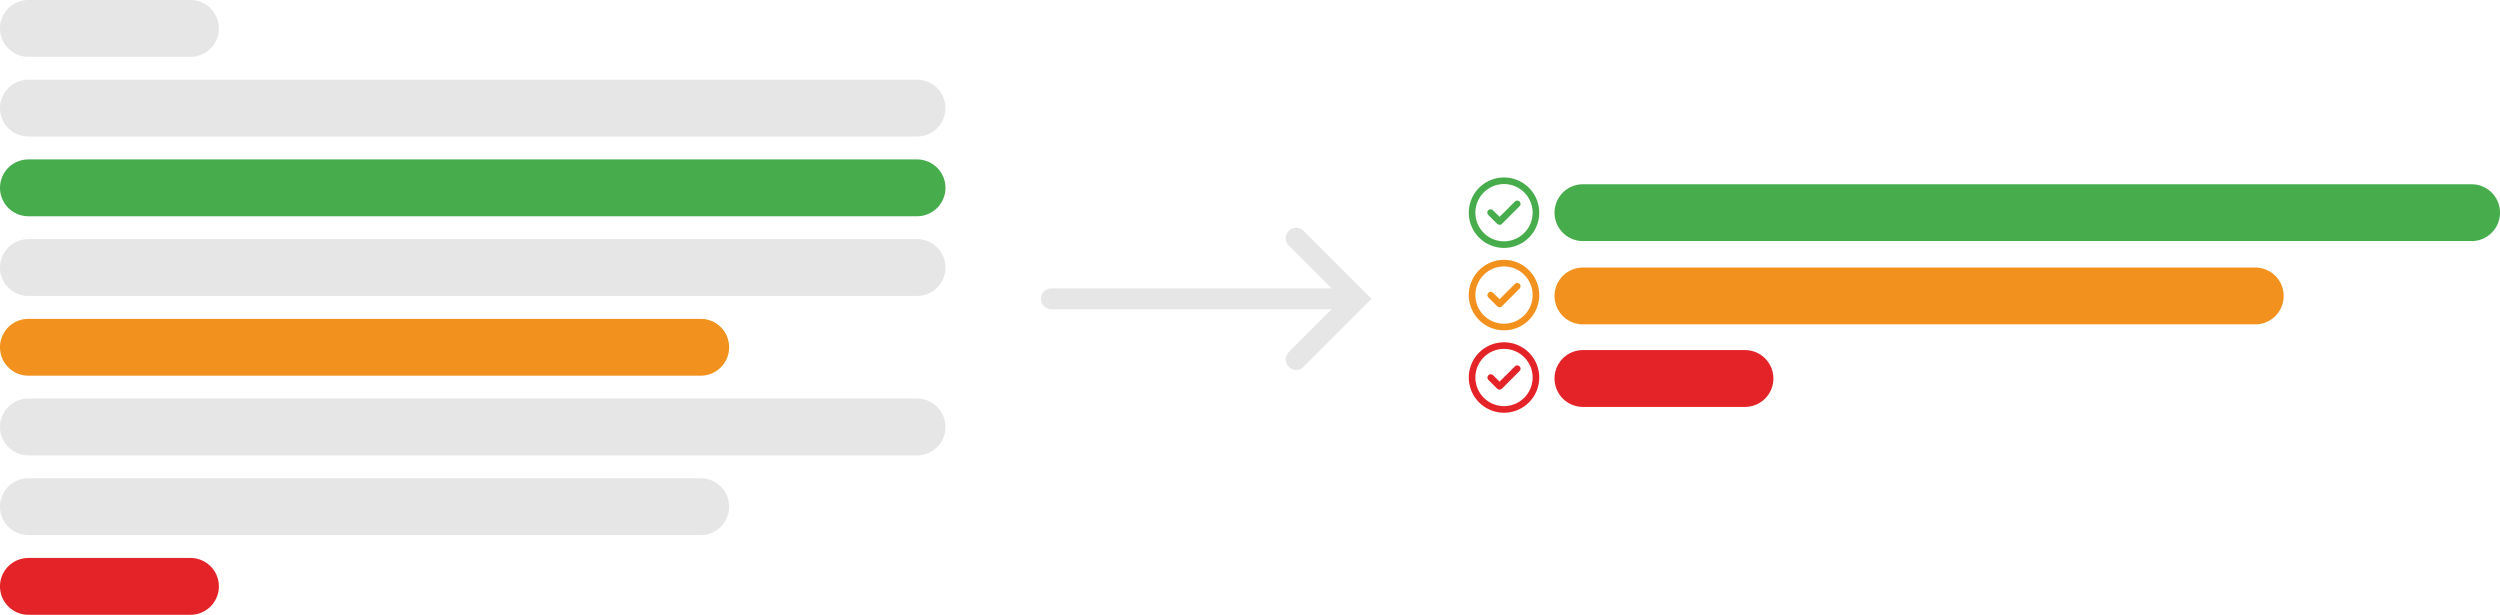
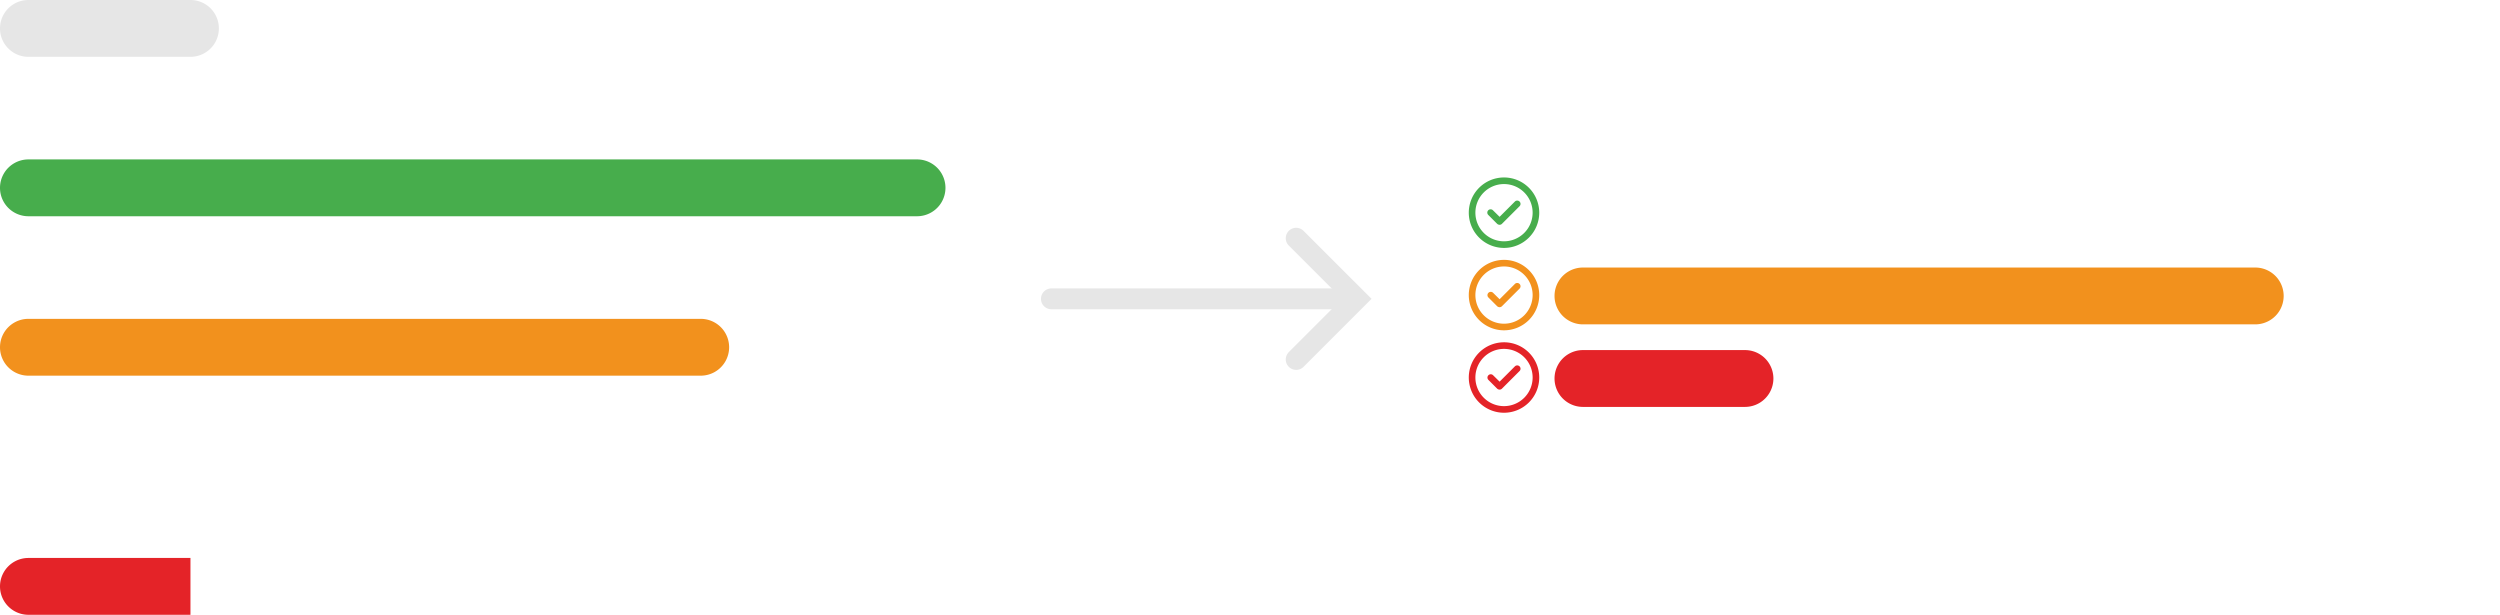
<svg xmlns="http://www.w3.org/2000/svg" width="599.474" height="147.421" viewBox="0 0 599.474 147.421">
  <defs>
    <clipPath id="clip-path">
      <rect id="Rectangle_54" data-name="Rectangle 54" width="599.474" height="147.421" fill="none" />
    </clipPath>
  </defs>
  <g id="Dark_Extraction" data-name="Dark Extraction" transform="translate(-660.263 -580)">
    <g id="Group_57" data-name="Group 57" transform="translate(660.263 580)">
      <g id="Group_56" data-name="Group 56" clip-path="url(#clip-path)">
-         <path id="Path_144" data-name="Path 144" d="M168.026,128.307H6.813a6.813,6.813,0,0,1,0-13.626H168.026a6.813,6.813,0,1,1,0,13.626" fill="#e6e6e6" />
-         <path id="Path_145" data-name="Path 145" d="M592.662,97.579H379.574a6.813,6.813,0,1,1,0-13.626H592.662a6.813,6.813,0,0,1,0,13.626" transform="translate(0 -39.77)" fill="#47ad4c" />
        <path id="Path_146" data-name="Path 146" d="M418.431,77.093H379.573a6.813,6.813,0,0,1,0-13.626h38.858a6.813,6.813,0,0,1,0,13.626" transform="translate(0 20.479)" fill="#e42328" />
        <path id="Path_147" data-name="Path 147" d="M540.786,57.98H379.573a6.813,6.813,0,0,1,0-13.626H540.786a6.813,6.813,0,0,1,0,13.626" transform="translate(0 19.799)" fill="#f2911d" />
        <path id="Path_148" data-name="Path 148" d="M219.9,147.421H6.813a6.813,6.813,0,0,1,0-13.626H219.9a6.813,6.813,0,0,1,0,13.626" transform="translate(0 -95.567)" fill="#47ad4c" />
-         <path id="Path_149" data-name="Path 149" d="M45.671,90.08H6.813a6.813,6.813,0,1,1,0-13.626H45.671a6.813,6.813,0,1,1,0,13.626" transform="translate(0 57.34)" fill="#e42328" />
-         <path id="Path_150" data-name="Path 150" d="M219.9,109.194H6.813a6.813,6.813,0,1,1,0-13.626H219.9a6.813,6.813,0,1,1,0,13.626" fill="#e6e6e6" />
+         <path id="Path_149" data-name="Path 149" d="M45.671,90.08H6.813a6.813,6.813,0,1,1,0-13.626H45.671" transform="translate(0 57.34)" fill="#e42328" />
        <path id="Path_151" data-name="Path 151" d="M168.026,51.853H6.813a6.813,6.813,0,1,1,0-13.626H168.026a6.813,6.813,0,1,1,0,13.626" transform="translate(0 38.229)" fill="#f2911d" />
-         <path id="Path_152" data-name="Path 152" d="M219.9,70.967H6.813a6.813,6.813,0,0,1,0-13.626H219.9a6.813,6.813,0,1,1,0,13.626" fill="#e6e6e6" />
        <path id="Path_153" data-name="Path 153" d="M45.671,13.626H6.813A6.813,6.813,0,0,1,6.813,0H45.671a6.813,6.813,0,0,1,0,13.626" fill="#e6e6e6" />
-         <path id="Path_154" data-name="Path 154" d="M219.9,32.739H6.813a6.813,6.813,0,1,1,0-13.626H219.9a6.813,6.813,0,1,1,0,13.626" fill="#e6e6e6" />
        <path id="Path_157" data-name="Path 157" d="M369.092,51a8.446,8.446,0,1,1-8.446-8.445A8.445,8.445,0,0,1,369.092,51m-1.583,0a6.863,6.863,0,1,0-6.863,6.862A6.87,6.87,0,0,0,367.509,51m-3.136-2.671a.789.789,0,0,1,0,1.119l-4.223,4.223a.782.782,0,0,1-.559.232.9.9,0,0,1-.589-.233l-2.111-2.112a.792.792,0,1,1,1.12-1.119l1.58,1.554,3.662-3.665a.793.793,0,0,1,1.12,0" fill="#47ad4c" />
        <path id="Path_158" data-name="Path 158" d="M369.092,70.759a8.446,8.446,0,1,1-8.446-8.445,8.445,8.445,0,0,1,8.446,8.445m-1.583,0a6.863,6.863,0,1,0-6.863,6.862,6.87,6.87,0,0,0,6.863-6.862m-3.136-2.671a.789.789,0,0,1,0,1.119L360.15,73.43a.782.782,0,0,1-.559.232.9.9,0,0,1-.589-.233l-2.111-2.112a.792.792,0,0,1,1.12-1.119l1.58,1.554,3.662-3.665a.793.793,0,0,1,1.12,0" fill="#f2911d" />
        <path id="Path_159" data-name="Path 159" d="M369.092,90.524a8.446,8.446,0,1,1-8.446-8.445,8.445,8.445,0,0,1,8.446,8.445m-1.583,0a6.863,6.863,0,1,0-6.863,6.862,6.87,6.87,0,0,0,6.863-6.862m-3.136-2.671a.789.789,0,0,1,0,1.119l-4.223,4.223a.782.782,0,0,1-.559.232.9.9,0,0,1-.589-.233l-2.111-2.112a.792.792,0,0,1,1.12-1.119l1.58,1.554,3.662-3.665a.793.793,0,0,1,1.12,0" fill="#e42328" />
      </g>
    </g>
    <path id="Path_201" data-name="Path 201" d="M-15812.039-1313h67.684" transform="translate(16724.414 1964.658)" fill="none" stroke="#e6e6e6" stroke-linecap="round" stroke-width="5" />
    <path id="Path_202" data-name="Path 202" d="M-15541.867-1289.862l14.541-14.539-14.541-14.539" transform="translate(16512.938 1956.059)" fill="none" stroke="#e6e6e6" stroke-linecap="round" stroke-width="5" />
  </g>
</svg>